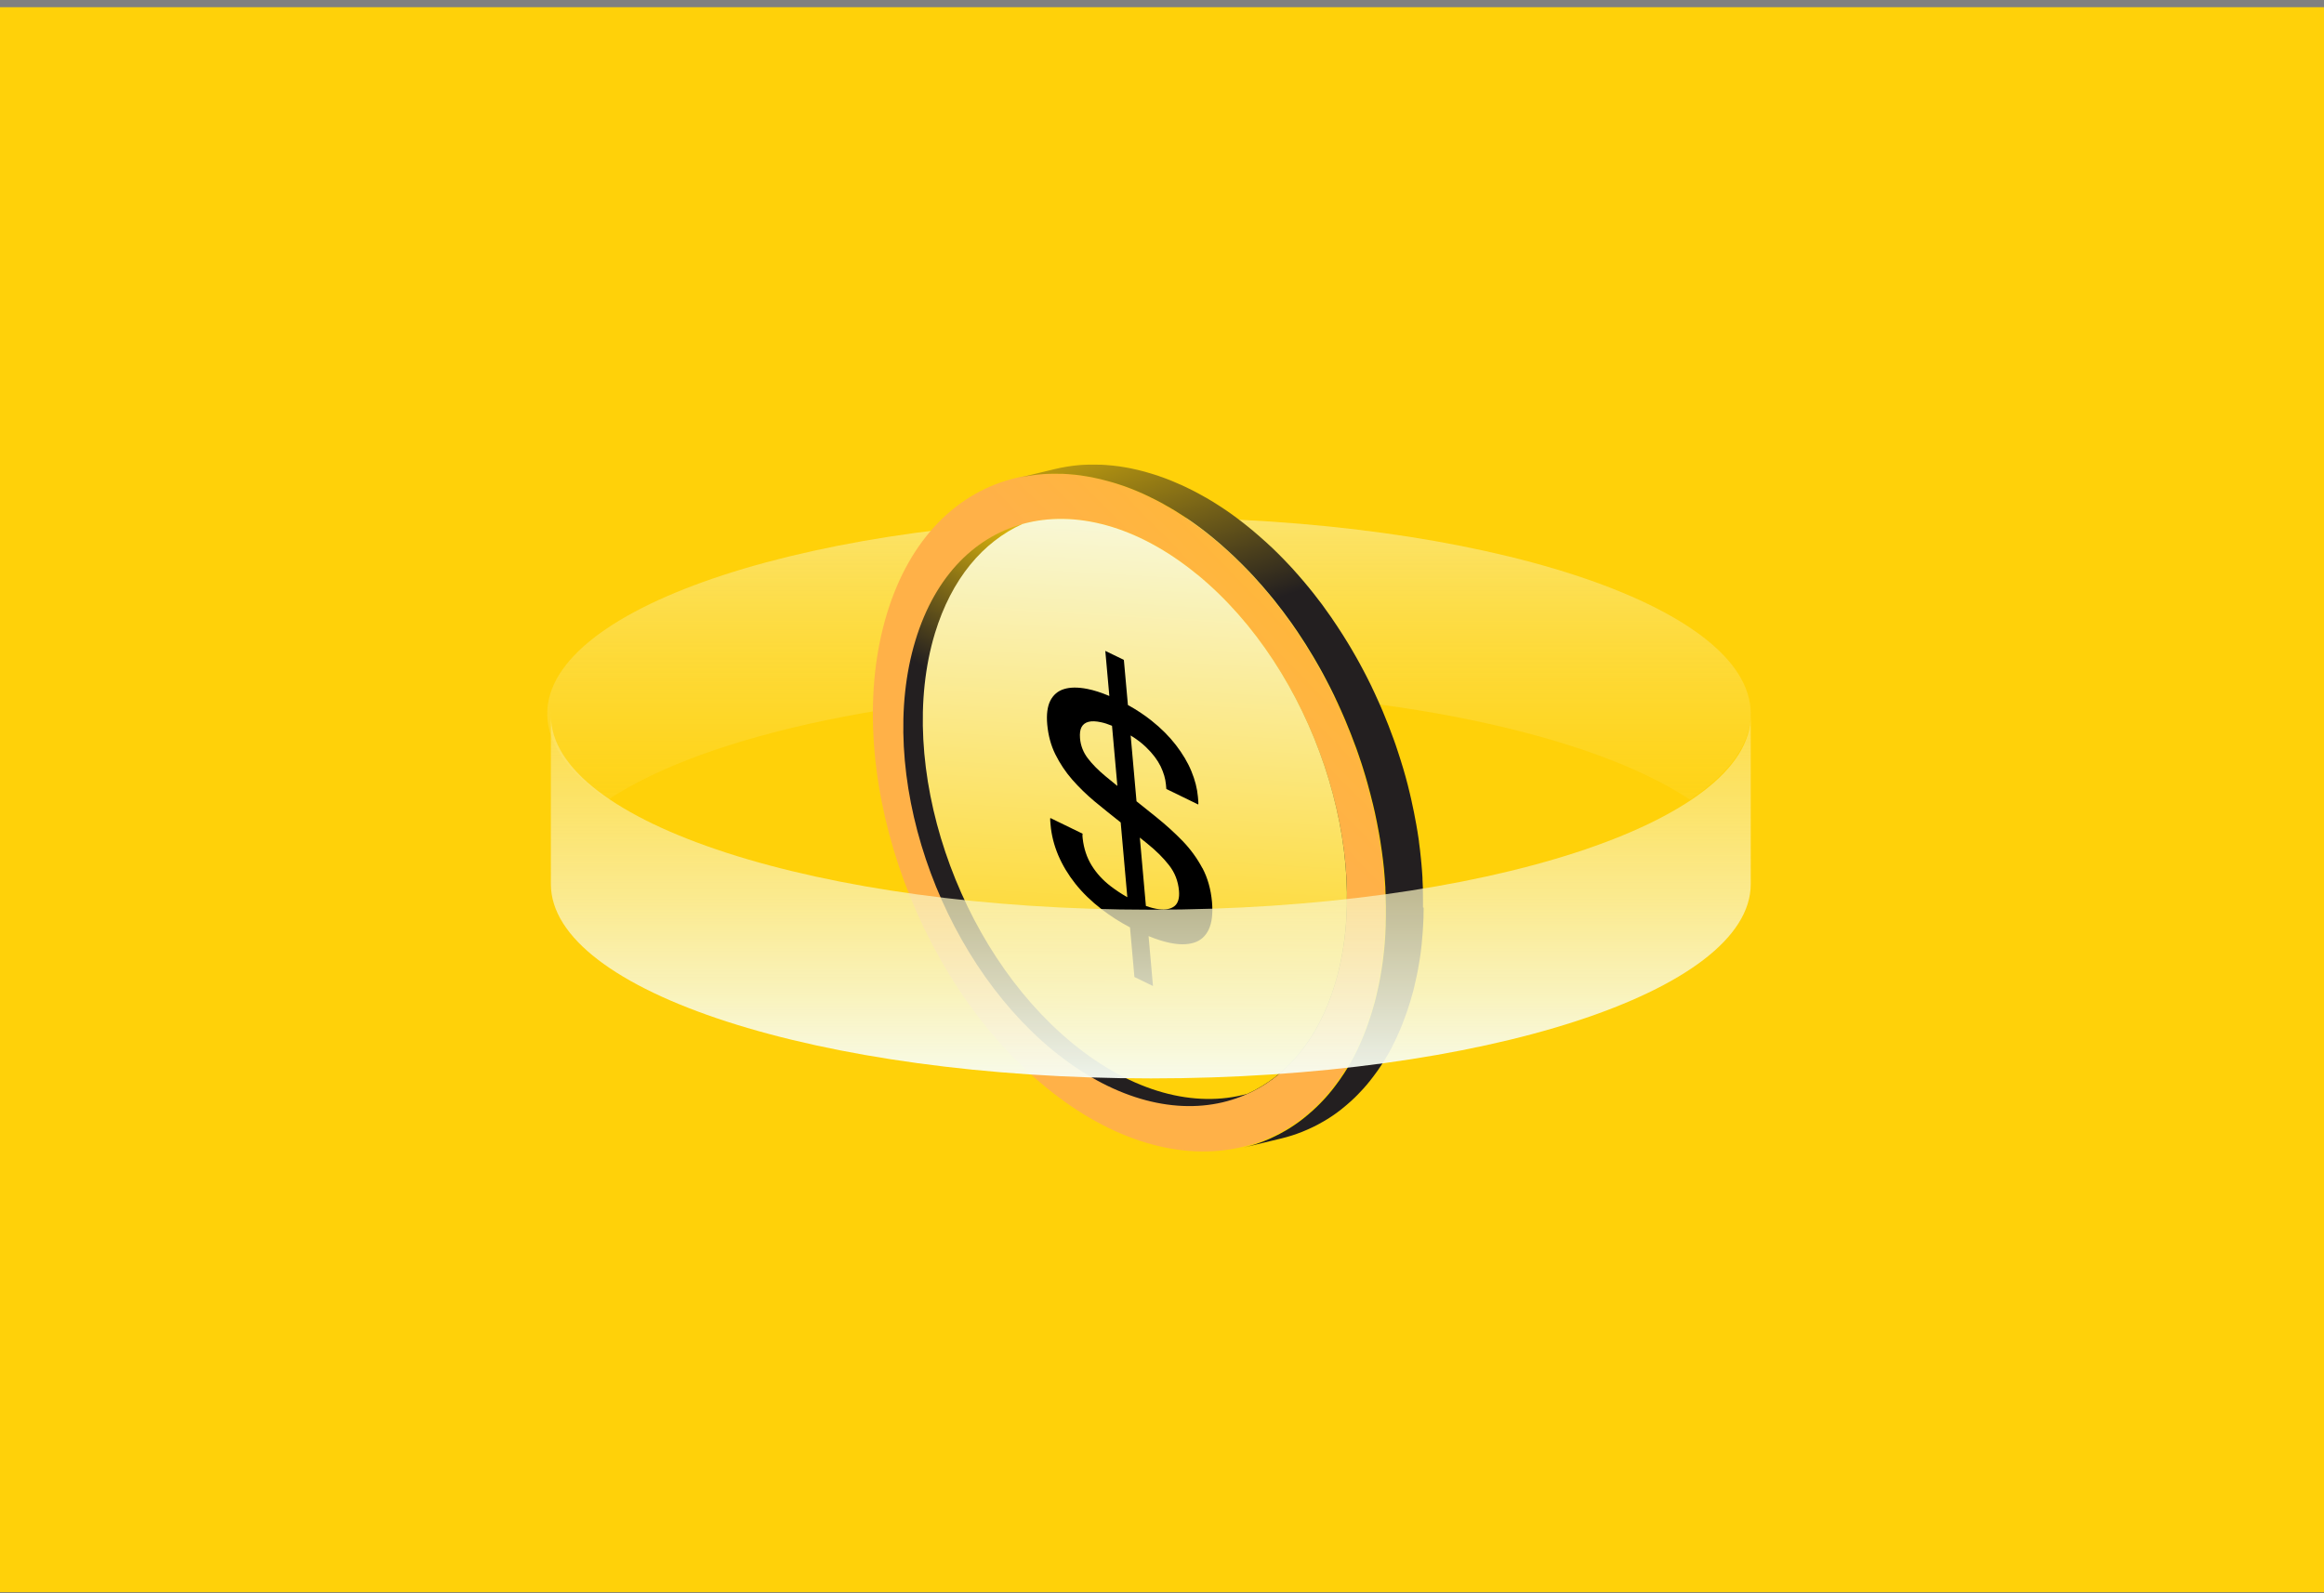
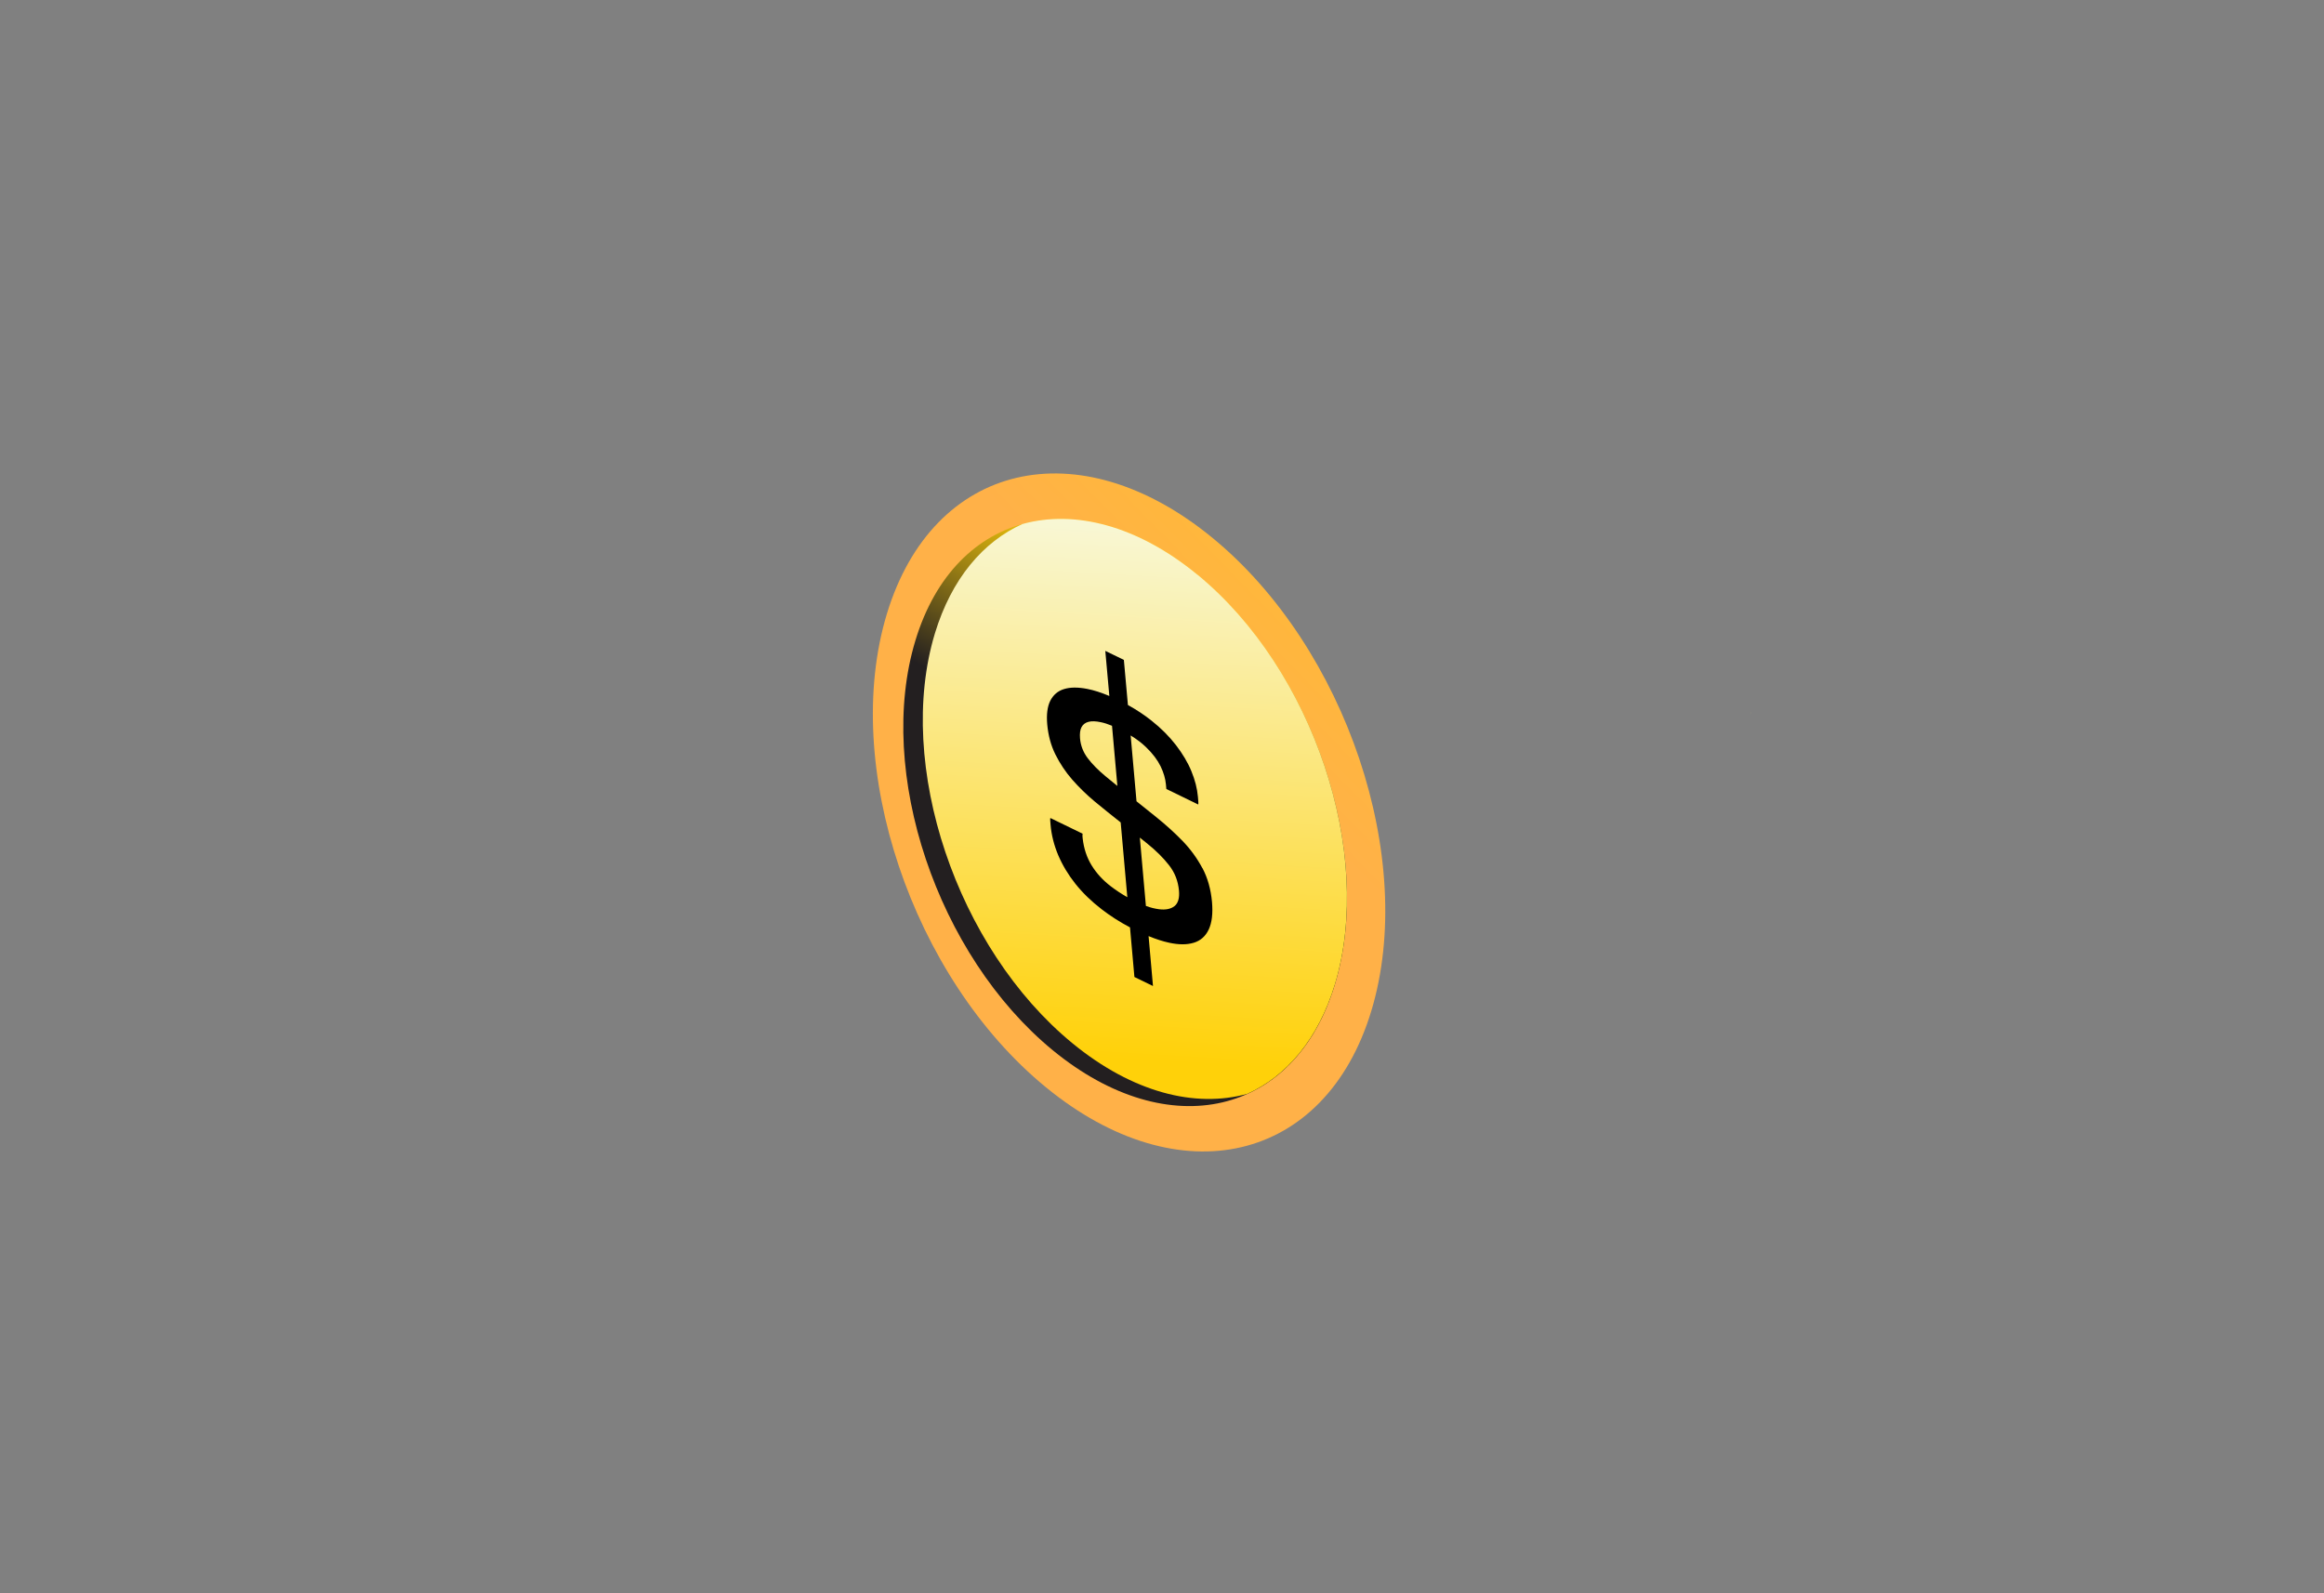
<svg xmlns="http://www.w3.org/2000/svg" width="280" height="192" viewBox="0 0 280 192" fill="none">
  <rect x="0" y="0" width="280" height="192" fill="#808080" stroke="none" />
-   <rect width="280" height="191" transform="translate(0 0.869)" fill="#FFD109" />
-   <path opacity="0.44" d="M73.274 96.369C85.059 88.51 109.808 83.098 138.441 83.098C167.074 83.098 191.832 88.51 203.608 96.369C208.304 93.24 210.932 89.719 210.932 86.005C210.932 72.949 178.475 62.369 138.432 62.369C98.389 62.369 65.932 72.949 65.932 86.005C65.932 89.726 68.569 93.24 73.256 96.369H73.274Z" fill="url(#paint0_linear_1203_3184)" />
  <path d="M146.067 64.804C162.185 78.024 170.758 103.56 165.214 121.84C159.67 140.12 142.116 144.233 125.998 131.013C109.879 117.794 101.307 92.257 106.851 73.977C112.395 55.69 129.949 51.585 146.067 64.804Z" fill="url(#paint1_linear_1203_3184)" />
  <path d="M144.248 69.241C158.208 80.691 165.632 102.805 160.828 118.639C156.033 134.473 140.828 138.028 126.868 126.586C112.908 115.136 105.493 93.022 110.289 77.188C115.084 61.353 130.289 57.799 144.248 69.241Z" fill="url(#paint2_linear_1203_3184)" />
  <path d="M144.248 69.241C137.025 63.314 129.47 61.412 123.187 63.145C118.435 65.289 114.64 69.747 112.638 76.328C107.843 92.162 115.258 114.276 129.218 125.726C136.441 131.653 143.996 133.555 150.28 131.814C155.031 129.67 158.826 125.212 160.828 118.631C165.623 102.797 158.208 80.683 144.248 69.233V69.241Z" fill="url(#paint3_linear_1203_3184)" />
-   <path d="M171.446 109.348C171.446 109.282 171.446 109.215 171.446 109.142C171.446 109.076 171.446 109.01 171.446 108.936C171.446 108.393 171.446 107.849 171.429 107.306C171.429 107.232 171.429 107.159 171.429 107.086C171.429 107.027 171.429 106.968 171.429 106.902C171.42 106.601 171.402 106.3 171.385 105.991C171.385 105.947 171.385 105.896 171.385 105.852C171.385 105.793 171.385 105.727 171.376 105.668C171.342 105.132 171.307 104.596 171.254 104.06C171.246 103.95 171.237 103.847 171.22 103.737C171.22 103.692 171.22 103.648 171.211 103.604C171.176 103.222 171.133 102.841 171.089 102.459C171.046 102.121 171.002 101.783 170.959 101.445C170.959 101.423 170.959 101.408 170.959 101.386C170.932 101.225 170.915 101.071 170.889 100.909C170.811 100.395 170.732 99.881 170.637 99.367C170.55 98.86 170.454 98.353 170.349 97.846C170.245 97.332 170.132 96.811 170.019 96.297C169.984 96.135 169.94 95.974 169.905 95.812C169.905 95.797 169.905 95.783 169.897 95.768C169.801 95.371 169.705 94.982 169.61 94.593C169.444 93.939 169.261 93.286 169.07 92.639C169.053 92.581 169.035 92.522 169.018 92.47C168.922 92.147 168.826 91.831 168.722 91.508C168.635 91.229 168.539 90.95 168.452 90.671C168.382 90.458 168.313 90.245 168.243 90.039C168.208 89.944 168.182 89.849 168.147 89.753C168.078 89.547 168 89.349 167.93 89.143C167.921 89.121 167.912 89.092 167.904 89.07C167.512 87.976 167.086 86.889 166.633 85.809C166.616 85.758 166.59 85.714 166.572 85.662C166.529 85.559 166.485 85.457 166.442 85.361C166.355 85.17 166.276 84.972 166.189 84.781C166.146 84.678 166.094 84.575 166.05 84.472C165.963 84.274 165.867 84.076 165.78 83.877C165.737 83.789 165.693 83.694 165.658 83.606C165.528 83.327 165.397 83.04 165.258 82.761C165.258 82.761 165.258 82.761 165.258 82.754C165.258 82.754 165.258 82.739 165.249 82.732C165.093 82.416 164.936 82.1 164.779 81.784C164.727 81.674 164.666 81.571 164.614 81.461C164.501 81.248 164.396 81.035 164.283 80.822C164.266 80.793 164.257 80.764 164.24 80.742C164.161 80.587 164.074 80.44 163.996 80.286C163.935 80.176 163.883 80.073 163.822 79.963C163.7 79.743 163.578 79.522 163.456 79.302C163.422 79.236 163.378 79.17 163.343 79.104C163.343 79.104 163.343 79.089 163.335 79.089C163.178 78.81 163.021 78.538 162.856 78.259C162.812 78.178 162.76 78.105 162.717 78.024C162.612 77.848 162.508 77.672 162.403 77.503C162.203 77.18 162.003 76.849 161.803 76.533C161.803 76.519 161.785 76.511 161.777 76.496C161.664 76.328 161.559 76.151 161.446 75.982C161.368 75.858 161.281 75.733 161.202 75.608C161.176 75.571 161.159 75.534 161.133 75.498C160.933 75.197 160.732 74.895 160.523 74.594C160.489 74.543 160.463 74.499 160.428 74.448C160.071 73.941 159.714 73.434 159.349 72.934C159.305 72.876 159.262 72.817 159.218 72.758C159.183 72.714 159.157 72.677 159.122 72.633C158.939 72.384 158.748 72.141 158.557 71.899C158.513 71.84 158.461 71.781 158.417 71.715C158.348 71.62 158.269 71.524 158.2 71.436C158.087 71.297 157.973 71.157 157.86 71.018C157.817 70.966 157.782 70.915 157.738 70.863C157.503 70.57 157.26 70.283 157.016 69.997C156.79 69.732 156.564 69.468 156.337 69.211C156.294 69.167 156.259 69.123 156.215 69.079C156.085 68.924 155.946 68.778 155.815 68.623C155.754 68.557 155.693 68.491 155.632 68.425C155.571 68.359 155.51 68.293 155.45 68.227C155.267 68.028 155.084 67.838 154.893 67.639C154.832 67.581 154.771 67.514 154.718 67.456C154.684 67.419 154.649 67.375 154.605 67.338C154.396 67.125 154.196 66.919 153.987 66.714C153.787 66.516 153.596 66.325 153.396 66.134C153.352 66.09 153.309 66.053 153.265 66.009C153.195 65.95 153.134 65.884 153.065 65.825C152.873 65.649 152.682 65.473 152.49 65.296C152.421 65.238 152.36 65.179 152.29 65.12C152.255 65.091 152.221 65.054 152.177 65.017C151.968 64.826 151.751 64.643 151.542 64.459C151.507 64.43 151.472 64.4 151.437 64.371C151.281 64.231 151.115 64.099 150.959 63.96C150.863 63.879 150.767 63.798 150.671 63.725C150.445 63.541 150.219 63.358 149.993 63.174C149.949 63.137 149.906 63.1 149.853 63.064C149.819 63.034 149.775 63.005 149.74 62.976C149.557 62.836 149.375 62.697 149.201 62.564C149.183 62.55 149.166 62.535 149.148 62.52C148.94 62.366 148.739 62.212 148.53 62.065C148.504 62.043 148.478 62.028 148.452 62.006C148.383 61.955 148.313 61.911 148.243 61.859C148.078 61.742 147.913 61.624 147.747 61.514C147.669 61.455 147.582 61.404 147.504 61.353C147.443 61.309 147.373 61.264 147.312 61.22C147.208 61.154 147.112 61.088 147.007 61.022C146.938 60.978 146.859 60.927 146.79 60.883C146.555 60.736 146.32 60.589 146.094 60.442C145.859 60.295 145.624 60.155 145.389 60.023C145.31 59.979 145.241 59.935 145.162 59.898C145.058 59.84 144.945 59.773 144.84 59.715C144.788 59.685 144.727 59.656 144.675 59.627C144.588 59.583 144.501 59.531 144.423 59.487C144.266 59.399 144.109 59.318 143.953 59.237C143.874 59.193 143.787 59.149 143.709 59.112C143.674 59.09 143.631 59.076 143.596 59.054C143.465 58.988 143.335 58.929 143.204 58.863C143.135 58.826 143.056 58.789 142.987 58.753C142.752 58.642 142.517 58.525 142.282 58.422C142.282 58.422 142.282 58.422 142.273 58.422C142.247 58.407 142.212 58.4 142.186 58.386C141.977 58.29 141.768 58.202 141.559 58.114C141.481 58.077 141.394 58.048 141.316 58.011C141.202 57.959 141.081 57.915 140.967 57.864C140.933 57.849 140.889 57.835 140.854 57.82C140.741 57.776 140.637 57.732 140.524 57.695C140.384 57.644 140.254 57.592 140.115 57.541C140.001 57.497 139.888 57.46 139.775 57.423C139.697 57.394 139.61 57.365 139.531 57.335C139.479 57.321 139.427 57.298 139.375 57.284C139.253 57.247 139.131 57.203 139.009 57.166C138.879 57.122 138.748 57.086 138.626 57.049C138.504 57.012 138.383 56.975 138.269 56.946C138.2 56.924 138.13 56.902 138.052 56.88C138 56.865 137.947 56.85 137.895 56.836C137.756 56.799 137.608 56.762 137.469 56.726C137.356 56.696 137.234 56.667 137.121 56.638C136.981 56.601 136.833 56.571 136.694 56.542C136.616 56.527 136.538 56.505 136.459 56.491C136.407 56.476 136.346 56.469 136.294 56.454C136.25 56.447 136.207 56.439 136.163 56.425C135.946 56.38 135.728 56.344 135.519 56.307C135.484 56.307 135.458 56.3 135.424 56.292C135.223 56.256 135.014 56.226 134.814 56.197C134.788 56.197 134.753 56.19 134.727 56.182C134.71 56.182 134.692 56.182 134.684 56.182C134.484 56.153 134.283 56.131 134.083 56.109C134.031 56.109 133.979 56.101 133.927 56.094C133.752 56.079 133.578 56.065 133.404 56.05C133.352 56.05 133.3 56.043 133.248 56.035C133.048 56.021 132.847 56.013 132.656 55.999C132.647 55.999 132.63 55.999 132.621 55.999C132.543 55.999 132.473 55.999 132.395 55.999C132.238 55.999 132.09 55.991 131.934 55.991C131.847 55.991 131.759 55.991 131.672 55.991C131.533 55.991 131.394 55.991 131.255 55.991C131.159 55.991 131.072 55.991 130.976 55.999C130.846 55.999 130.715 56.006 130.576 56.013C130.48 56.013 130.384 56.028 130.297 56.028C130.236 56.028 130.167 56.028 130.106 56.043C130.054 56.043 130.001 56.05 129.949 56.057C129.801 56.072 129.653 56.087 129.505 56.101C129.401 56.116 129.305 56.123 129.201 56.138C129.053 56.16 128.896 56.175 128.748 56.204C128.652 56.219 128.557 56.234 128.461 56.248C128.296 56.278 128.13 56.307 127.974 56.336C127.895 56.351 127.817 56.366 127.739 56.38C127.495 56.432 127.26 56.483 127.016 56.542L122.464 57.644C122.699 57.585 122.943 57.533 123.187 57.482C123.265 57.467 123.343 57.453 123.422 57.438C123.587 57.409 123.744 57.379 123.909 57.35C124.005 57.335 124.101 57.321 124.196 57.306C124.344 57.284 124.501 57.262 124.649 57.24C124.753 57.225 124.849 57.218 124.954 57.203C125.102 57.188 125.249 57.174 125.397 57.159C125.511 57.152 125.632 57.137 125.746 57.13C125.841 57.13 125.937 57.115 126.024 57.115C126.155 57.108 126.285 57.1 126.424 57.1C126.52 57.1 126.607 57.1 126.703 57.093C126.842 57.093 126.981 57.093 127.121 57.093C127.208 57.093 127.295 57.093 127.382 57.093C127.538 57.093 127.686 57.093 127.843 57.1C127.921 57.1 127.991 57.1 128.069 57.1C128.278 57.108 128.496 57.122 128.705 57.137C128.757 57.137 128.809 57.144 128.861 57.152C129.035 57.166 129.209 57.181 129.384 57.196C129.436 57.196 129.488 57.203 129.54 57.21C129.758 57.232 129.975 57.262 130.193 57.291C130.219 57.291 130.254 57.298 130.28 57.306C130.48 57.335 130.689 57.365 130.889 57.401C130.924 57.401 130.95 57.409 130.985 57.416C131.202 57.453 131.42 57.489 131.629 57.533C131.672 57.541 131.716 57.548 131.759 57.563C131.89 57.592 132.029 57.622 132.16 57.651C132.299 57.68 132.447 57.717 132.586 57.746C132.699 57.776 132.821 57.805 132.934 57.835C133.074 57.871 133.222 57.908 133.361 57.945C133.483 57.981 133.613 58.011 133.735 58.048C133.857 58.084 133.979 58.114 134.101 58.15C134.231 58.187 134.362 58.231 134.484 58.268C134.605 58.305 134.727 58.341 134.849 58.386C134.98 58.429 135.11 58.474 135.249 58.518C135.363 58.554 135.476 58.598 135.589 58.635C135.728 58.687 135.859 58.738 135.998 58.789C136.111 58.834 136.216 58.87 136.329 58.914C136.485 58.973 136.642 59.039 136.799 59.105C136.877 59.142 136.964 59.171 137.042 59.208C137.251 59.296 137.46 59.392 137.669 59.48C137.695 59.494 137.73 59.502 137.756 59.517C137.991 59.627 138.235 59.737 138.47 59.854C138.539 59.891 138.618 59.928 138.687 59.965C138.853 60.045 139.018 60.126 139.192 60.214C139.27 60.258 139.357 60.302 139.436 60.339C139.592 60.42 139.749 60.508 139.906 60.589C139.993 60.633 140.08 60.684 140.158 60.728C140.323 60.816 140.48 60.912 140.645 61.007C140.724 61.051 140.793 61.088 140.872 61.132C141.107 61.272 141.342 61.411 141.577 61.551C141.812 61.69 142.047 61.845 142.273 61.992C142.343 62.036 142.421 62.087 142.49 62.131C142.656 62.241 142.821 62.344 142.987 62.454C143.065 62.506 143.152 62.564 143.23 62.616C143.396 62.726 143.561 62.843 143.726 62.961C143.796 63.012 143.866 63.056 143.935 63.108C144.17 63.277 144.405 63.446 144.631 63.622C144.649 63.637 144.666 63.651 144.692 63.666C144.91 63.828 145.128 63.996 145.345 64.165C145.389 64.202 145.432 64.239 145.484 64.276C145.711 64.452 145.937 64.635 146.163 64.826C146.442 65.054 146.72 65.289 146.999 65.531C147.016 65.546 147.034 65.561 147.051 65.576C147.312 65.796 147.564 66.023 147.817 66.259C147.886 66.317 147.947 66.383 148.017 66.442C148.226 66.633 148.435 66.824 148.635 67.015C148.687 67.066 148.739 67.111 148.792 67.162C149.044 67.404 149.296 67.654 149.549 67.904C149.584 67.94 149.627 67.977 149.662 68.014C149.879 68.227 150.088 68.447 150.297 68.66C150.358 68.726 150.419 68.792 150.489 68.858C150.698 69.079 150.906 69.299 151.115 69.527C151.15 69.564 151.185 69.6 151.22 69.644C151.472 69.923 151.725 70.202 151.968 70.481C151.968 70.481 151.977 70.496 151.986 70.496C152.221 70.761 152.456 71.032 152.682 71.311C152.725 71.363 152.769 71.422 152.821 71.473C153.021 71.715 153.222 71.958 153.422 72.2C153.456 72.244 153.5 72.296 153.535 72.34C154.248 73.228 154.936 74.146 155.606 75.086C155.624 75.116 155.65 75.145 155.667 75.174C155.885 75.483 156.102 75.791 156.311 76.107C156.981 77.091 157.617 78.105 158.226 79.133C158.269 79.214 158.322 79.287 158.365 79.368C158.53 79.647 158.696 79.926 158.852 80.213C158.887 80.279 158.931 80.345 158.966 80.411C159.087 80.631 159.209 80.852 159.331 81.072C159.392 81.175 159.444 81.285 159.505 81.395C159.601 81.579 159.697 81.755 159.792 81.939C159.906 82.152 160.01 82.365 160.123 82.578C160.175 82.688 160.236 82.791 160.288 82.901C160.445 83.217 160.602 83.532 160.758 83.848C160.758 83.848 160.758 83.863 160.767 83.87C160.767 83.87 160.767 83.87 160.767 83.877C160.906 84.157 161.037 84.436 161.168 84.722C161.211 84.81 161.255 84.906 161.289 84.994C161.376 85.192 161.472 85.391 161.559 85.589C161.603 85.692 161.655 85.794 161.698 85.905C161.785 86.096 161.864 86.287 161.951 86.485C161.994 86.588 162.038 86.683 162.081 86.786C162.534 87.865 162.96 88.953 163.361 90.047C163.378 90.098 163.396 90.15 163.422 90.208C163.526 90.495 163.622 90.774 163.718 91.06C163.831 91.398 163.944 91.729 164.057 92.066C164.118 92.25 164.179 92.434 164.231 92.617C164.335 92.94 164.431 93.264 164.527 93.587C164.614 93.873 164.692 94.152 164.771 94.439C164.788 94.49 164.805 94.541 164.814 94.6C165.014 95.327 165.206 96.047 165.38 96.774C165.389 96.818 165.397 96.862 165.415 96.906C165.493 97.23 165.563 97.553 165.641 97.883C165.641 97.92 165.658 97.957 165.667 98.001C165.824 98.713 165.963 99.433 166.094 100.145C166.094 100.189 166.111 100.233 166.12 100.277C166.25 100.982 166.363 101.695 166.459 102.4C166.459 102.451 166.476 102.51 166.485 102.561C166.581 103.259 166.668 103.957 166.738 104.655C166.738 104.721 166.746 104.787 166.755 104.853C166.781 105.161 166.807 105.462 166.833 105.771C166.833 105.815 166.833 105.859 166.842 105.903C166.868 106.248 166.894 106.593 166.912 106.939C166.912 106.997 166.912 107.049 166.912 107.1C166.929 107.387 166.938 107.673 166.946 107.967C166.946 108.048 166.946 108.128 166.946 108.209C166.955 108.525 166.964 108.848 166.973 109.164C166.973 109.186 166.973 109.201 166.973 109.223C166.973 109.561 166.973 109.898 166.973 110.236C166.973 110.31 166.973 110.383 166.973 110.464C166.973 110.728 166.964 111 166.955 111.264C166.955 111.345 166.955 111.426 166.955 111.507C166.946 111.837 166.929 112.168 166.912 112.498C166.912 112.506 166.912 112.52 166.912 112.528C166.894 112.843 166.868 113.159 166.851 113.475C166.851 113.556 166.833 113.637 166.833 113.725C166.807 113.997 166.781 114.268 166.755 114.54C166.755 114.599 166.746 114.65 166.738 114.709C166.703 115.025 166.668 115.348 166.624 115.664C166.616 115.737 166.607 115.803 166.598 115.877C166.563 116.134 166.529 116.391 166.485 116.648C166.476 116.721 166.459 116.802 166.45 116.876C166.398 117.184 166.346 117.492 166.294 117.801C166.285 117.845 166.276 117.896 166.268 117.94C166.215 118.205 166.163 118.469 166.111 118.734C166.093 118.814 166.076 118.895 166.059 118.976C165.989 119.284 165.928 119.586 165.85 119.887C165.85 119.887 165.85 119.894 165.85 119.901C165.78 120.202 165.702 120.496 165.624 120.797C165.606 120.871 165.589 120.937 165.563 121.01C165.484 121.304 165.397 121.605 165.31 121.892C165.223 122.163 165.145 122.435 165.049 122.707C165.032 122.766 165.014 122.817 164.988 122.876C164.919 123.074 164.858 123.272 164.788 123.471C164.753 123.559 164.727 123.647 164.692 123.735C164.631 123.897 164.57 124.058 164.51 124.22C164.475 124.315 164.44 124.403 164.405 124.499C164.344 124.653 164.283 124.8 164.222 124.947C164.179 125.05 164.144 125.145 164.1 125.248C164.04 125.395 163.97 125.549 163.909 125.696C163.865 125.784 163.831 125.88 163.787 125.968C163.718 126.122 163.648 126.269 163.578 126.416C163.535 126.504 163.5 126.592 163.456 126.68C163.369 126.856 163.282 127.025 163.195 127.194C163.169 127.253 163.134 127.312 163.108 127.363C163.021 127.525 162.934 127.679 162.847 127.833C162.804 127.907 162.769 127.98 162.725 128.054C162.595 128.281 162.464 128.502 162.334 128.722C162.194 128.95 162.055 129.177 161.907 129.398C161.864 129.471 161.812 129.544 161.759 129.611C161.664 129.757 161.568 129.904 161.463 130.051C161.411 130.117 161.368 130.191 161.315 130.257C161.202 130.411 161.089 130.565 160.976 130.72C160.915 130.8 160.854 130.881 160.793 130.962C160.689 131.101 160.584 131.234 160.48 131.366C160.384 131.476 160.297 131.593 160.201 131.704C160.175 131.74 160.141 131.777 160.114 131.814C159.975 131.975 159.836 132.137 159.697 132.291C159.671 132.328 159.636 132.357 159.601 132.394C159.479 132.526 159.357 132.658 159.235 132.783C159.201 132.82 159.166 132.857 159.131 132.893C159.018 133.004 158.913 133.114 158.8 133.224C158.748 133.275 158.696 133.327 158.644 133.378C158.478 133.532 158.322 133.687 158.148 133.841C157.982 133.988 157.817 134.135 157.643 134.282C157.59 134.326 157.53 134.377 157.477 134.421C157.364 134.517 157.242 134.612 157.129 134.707C157.086 134.744 157.033 134.781 156.99 134.818C156.868 134.913 156.746 135.001 156.624 135.097C156.572 135.133 156.52 135.178 156.468 135.214C156.329 135.31 156.198 135.405 156.059 135.501C156.024 135.523 155.989 135.545 155.954 135.574C155.78 135.692 155.615 135.802 155.441 135.912C155.397 135.941 155.354 135.963 155.31 135.993C155.18 136.074 155.049 136.154 154.91 136.235C154.849 136.272 154.797 136.301 154.736 136.331C154.597 136.411 154.466 136.485 154.327 136.558C154.283 136.58 154.24 136.61 154.196 136.632C154.014 136.727 153.839 136.815 153.657 136.903C153.622 136.925 153.578 136.94 153.535 136.962C153.387 137.028 153.239 137.102 153.1 137.168C153.039 137.197 152.978 137.219 152.917 137.249C152.778 137.307 152.638 137.366 152.499 137.425C152.447 137.447 152.395 137.469 152.342 137.491C152.151 137.564 151.968 137.638 151.777 137.704C151.751 137.711 151.725 137.726 151.698 137.733C151.533 137.792 151.368 137.851 151.202 137.902C151.141 137.924 151.081 137.939 151.02 137.961C150.88 138.005 150.741 138.049 150.593 138.086C150.532 138.101 150.471 138.123 150.419 138.137C150.219 138.189 150.027 138.24 149.827 138.292L154.379 137.19C154.579 137.138 154.771 137.087 154.971 137.036C155.032 137.021 155.093 136.999 155.145 136.984C155.284 136.94 155.432 136.903 155.571 136.859C155.632 136.837 155.693 136.823 155.754 136.801C155.919 136.749 156.085 136.69 156.25 136.632C156.276 136.624 156.302 136.617 156.329 136.602C156.52 136.536 156.711 136.463 156.894 136.389C156.946 136.367 156.999 136.345 157.051 136.323C157.19 136.264 157.329 136.206 157.469 136.147C157.53 136.118 157.591 136.096 157.651 136.066C157.799 136 157.947 135.934 158.095 135.861C158.13 135.839 158.174 135.824 158.217 135.802C158.4 135.714 158.583 135.618 158.757 135.53C158.8 135.508 158.844 135.479 158.887 135.457C159.027 135.383 159.157 135.31 159.296 135.229C159.357 135.2 159.409 135.163 159.47 135.133C159.601 135.053 159.74 134.979 159.871 134.891C159.914 134.862 159.958 134.84 160.01 134.81C160.184 134.7 160.358 134.59 160.523 134.472C160.558 134.45 160.593 134.428 160.628 134.399C160.767 134.304 160.898 134.208 161.037 134.113C161.089 134.076 161.141 134.032 161.194 133.995C161.315 133.907 161.437 133.811 161.559 133.716C161.603 133.679 161.655 133.643 161.698 133.606C161.716 133.591 161.742 133.576 161.759 133.554C161.855 133.481 161.951 133.4 162.047 133.319C162.099 133.275 162.16 133.231 162.212 133.18C162.377 133.04 162.551 132.893 162.717 132.739C162.882 132.592 163.047 132.438 163.213 132.277C163.265 132.225 163.317 132.174 163.369 132.122C163.456 132.034 163.552 131.946 163.639 131.851C163.657 131.829 163.683 131.806 163.7 131.784C163.735 131.748 163.77 131.711 163.805 131.674C163.926 131.549 164.048 131.417 164.17 131.285C164.205 131.248 164.231 131.219 164.266 131.182C164.405 131.028 164.544 130.866 164.684 130.705C164.71 130.668 164.745 130.631 164.771 130.595C164.832 130.521 164.892 130.448 164.953 130.374C164.988 130.338 165.014 130.294 165.049 130.257C165.154 130.125 165.258 129.992 165.362 129.853C165.423 129.772 165.484 129.691 165.545 129.611C165.658 129.456 165.771 129.302 165.885 129.148C165.919 129.096 165.963 129.038 166.006 128.986C166.015 128.972 166.024 128.957 166.033 128.942C166.128 128.795 166.233 128.648 166.328 128.502C166.381 128.428 166.424 128.355 166.476 128.281C166.624 128.061 166.764 127.833 166.903 127.606C167.033 127.385 167.164 127.165 167.295 126.937C167.329 126.871 167.373 126.798 167.408 126.732C167.495 126.577 167.582 126.423 167.66 126.269C167.66 126.269 167.66 126.262 167.66 126.254C167.686 126.195 167.721 126.144 167.747 126.085C167.834 125.916 167.921 125.74 168.008 125.564C168.052 125.476 168.087 125.388 168.13 125.307C168.191 125.189 168.243 125.064 168.304 124.947C168.322 124.918 168.33 124.888 168.339 124.859C168.382 124.771 168.417 124.675 168.461 124.587C168.53 124.44 168.591 124.293 168.661 124.139C168.704 124.044 168.748 123.941 168.783 123.845C168.818 123.764 168.852 123.676 168.887 123.596C168.913 123.529 168.939 123.463 168.966 123.39C169 123.294 169.035 123.206 169.07 123.111C169.131 122.949 169.192 122.788 169.253 122.626C169.288 122.538 169.322 122.45 169.348 122.362C169.357 122.325 169.375 122.288 169.392 122.252C169.453 122.09 169.505 121.928 169.557 121.767C169.575 121.708 169.592 121.657 169.618 121.598C169.697 121.356 169.775 121.113 169.853 120.863C169.853 120.834 169.871 120.805 169.879 120.783C169.966 120.489 170.053 120.195 170.132 119.901C170.149 119.828 170.175 119.762 170.193 119.688C170.21 119.615 170.228 119.549 170.254 119.483C170.315 119.262 170.367 119.042 170.419 118.814C170.419 118.807 170.419 118.8 170.419 118.785C170.48 118.55 170.532 118.308 170.584 118.065C170.602 117.999 170.61 117.94 170.628 117.874C170.645 117.794 170.663 117.713 170.68 117.639C170.732 117.382 170.785 117.118 170.837 116.861C170.845 116.809 170.854 116.758 170.863 116.707C170.863 116.685 170.872 116.663 170.872 116.64C170.924 116.354 170.967 116.068 171.02 115.781C171.028 115.708 171.037 115.642 171.054 115.568C171.072 115.443 171.098 115.311 171.115 115.186C171.133 115.054 171.15 114.929 171.167 114.797C171.176 114.724 171.185 114.65 171.194 114.584C171.228 114.29 171.272 113.989 171.298 113.688C171.298 113.666 171.298 113.644 171.298 113.622C171.298 113.585 171.298 113.541 171.307 113.504C171.333 113.218 171.359 112.932 171.385 112.645C171.385 112.564 171.394 112.491 171.402 112.41C171.402 112.329 171.42 112.241 171.42 112.16C171.437 111.94 171.446 111.72 171.463 111.499C171.463 111.477 171.463 111.448 171.463 111.426C171.481 111.147 171.489 110.861 171.507 110.574C171.507 110.523 171.507 110.471 171.507 110.42C171.507 110.354 171.507 110.288 171.507 110.229C171.516 109.95 171.524 109.671 171.524 109.384L171.446 109.348Z" fill="url(#paint4_linear_1203_3184)" />
  <path d="M144.866 104.596C145.501 105.793 145.884 107.159 146.024 108.687C146.145 110.082 146.015 111.184 145.632 112.006C145.249 112.822 144.648 113.358 143.83 113.607C143.004 113.857 142.029 113.857 140.871 113.607C140.097 113.439 139.27 113.174 138.382 112.807L138.913 118.822L136.676 117.735L136.145 111.757C134.892 111.096 133.761 110.369 132.743 109.583C131.481 108.613 130.427 107.585 129.557 106.491C128.696 105.404 128.008 104.258 127.495 103.054C126.99 101.849 126.676 100.623 126.572 99.367L126.537 98.933C126.52 98.779 126.528 98.662 126.546 98.574L130.436 100.468C130.419 100.586 130.41 100.689 130.419 100.777L130.445 101.056C130.584 102.26 130.941 103.34 131.524 104.288C132.107 105.235 132.873 106.072 133.822 106.799C134.448 107.277 135.11 107.717 135.823 108.121L135.023 99.11C134.962 99.066 134.901 99.014 134.84 98.963C133.857 98.192 132.873 97.391 131.881 96.576C130.897 95.753 130.001 94.879 129.183 93.947C128.374 93.021 127.703 92.008 127.155 90.913C126.616 89.827 126.293 88.622 126.172 87.293C126.067 86.11 126.189 85.156 126.537 84.451C126.894 83.746 127.442 83.268 128.191 83.04C128.939 82.805 129.871 82.798 130.993 83.018C131.803 83.173 132.69 83.466 133.656 83.87L133.169 78.436L135.406 79.522L135.893 84.957C136.937 85.537 137.886 86.162 138.739 86.845C139.897 87.763 140.871 88.74 141.681 89.79C142.481 90.833 143.108 91.876 143.543 92.941C143.978 93.998 144.239 95.019 144.326 96.003L144.37 96.539C144.387 96.723 144.387 96.862 144.37 96.951L140.523 95.078L140.471 94.512C140.41 93.837 140.201 93.117 139.836 92.353C139.461 91.589 138.887 90.818 138.086 90.047C137.573 89.547 136.955 89.077 136.224 88.629L136.929 96.561C137.729 97.2 138.53 97.839 139.348 98.5C140.471 99.403 141.507 100.344 142.473 101.335C143.43 102.327 144.222 103.414 144.866 104.618V104.596ZM141.507 109.193C141.942 108.841 142.125 108.217 142.046 107.335C141.942 106.182 141.55 105.161 140.854 104.273C140.166 103.384 139.279 102.503 138.208 101.644C137.921 101.409 137.625 101.174 137.329 100.938L138.06 109.171C138.617 109.377 139.139 109.502 139.635 109.568C140.445 109.671 141.063 109.539 141.507 109.193ZM134.622 94.689L133.978 87.462C133.482 87.256 133.047 87.117 132.656 87.036C132.046 86.903 131.542 86.882 131.15 86.984C130.758 87.087 130.48 87.3 130.306 87.623C130.132 87.946 130.079 88.394 130.123 88.975C130.201 89.863 130.515 90.664 131.063 91.384C131.611 92.103 132.325 92.823 133.204 93.55C133.656 93.917 134.126 94.299 134.614 94.703" fill="black" />
-   <path d="M66.372 85.802V86.213C66.372 86.073 66.372 85.941 66.382 85.802H66.372Z" fill="url(#paint5_linear_1203_3184)" />
-   <path d="M138.652 109.626C98.731 109.626 66.372 99.145 66.372 86.212V106.541C66.372 119.474 98.731 129.955 138.652 129.955C178.574 129.955 210.932 119.474 210.932 106.541V86.212C210.932 99.145 178.574 109.626 138.652 109.626Z" fill="url(#paint6_linear_1203_3184)" />
  <path d="M210.923 85.802C210.923 85.941 210.933 86.073 210.933 86.213V85.802H210.923Z" fill="url(#paint7_linear_1203_3184)" />
  <defs>
    <linearGradient id="paint0_linear_1203_3184" x1="138.441" y1="50.069" x2="138.441" y2="117.513" gradientUnits="userSpaceOnUse">
      <stop offset="0.14" stop-color="#F7FFFF" />
      <stop offset="1" stop-color="#FFD109" stop-opacity="0" />
    </linearGradient>
    <linearGradient id="paint1_linear_1203_3184" x1="219.287" y1="39.87" x2="157.998" y2="99.873" gradientUnits="userSpaceOnUse">
      <stop stop-color="#FFD109" />
      <stop offset="1" stop-color="#FFB148" />
    </linearGradient>
    <linearGradient id="paint2_linear_1203_3184" x1="152.351" y1="76.005" x2="141.102" y2="96.616" gradientUnits="userSpaceOnUse">
      <stop stop-color="#FFD109" />
      <stop offset="1" stop-color="#231F20" />
    </linearGradient>
    <linearGradient id="paint3_linear_1203_3184" x1="134.231" y1="127.591" x2="138.824" y2="49.992" gradientUnits="userSpaceOnUse">
      <stop stop-color="#FFD109" />
      <stop offset="1" stop-color="#F7FFFF" />
    </linearGradient>
    <linearGradient id="paint4_linear_1203_3184" x1="125.859" y1="44.615" x2="137.202" y2="77.806" gradientUnits="userSpaceOnUse">
      <stop stop-color="#FFD109" />
      <stop offset="1" stop-color="#231F20" />
    </linearGradient>
    <linearGradient id="paint5_linear_1203_3184" x1="66.382" y1="153.553" x2="66.382" y2="17.551" gradientUnits="userSpaceOnUse">
      <stop offset="0.14" stop-color="#F7FFFF" />
      <stop offset="0.88" stop-color="#FFD109" stop-opacity="0" />
    </linearGradient>
    <linearGradient id="paint6_linear_1203_3184" x1="138.652" y1="153.552" x2="138.652" y2="17.55" gradientUnits="userSpaceOnUse">
      <stop offset="0.14" stop-color="#F7FFFF" />
      <stop offset="0.88" stop-color="#FFD109" stop-opacity="0" />
    </linearGradient>
    <linearGradient id="paint7_linear_1203_3184" x1="210.923" y1="153.553" x2="210.923" y2="17.551" gradientUnits="userSpaceOnUse">
      <stop offset="0.14" stop-color="#F7FFFF" />
      <stop offset="0.88" stop-color="#FFD109" stop-opacity="0" />
    </linearGradient>
  </defs>
</svg>